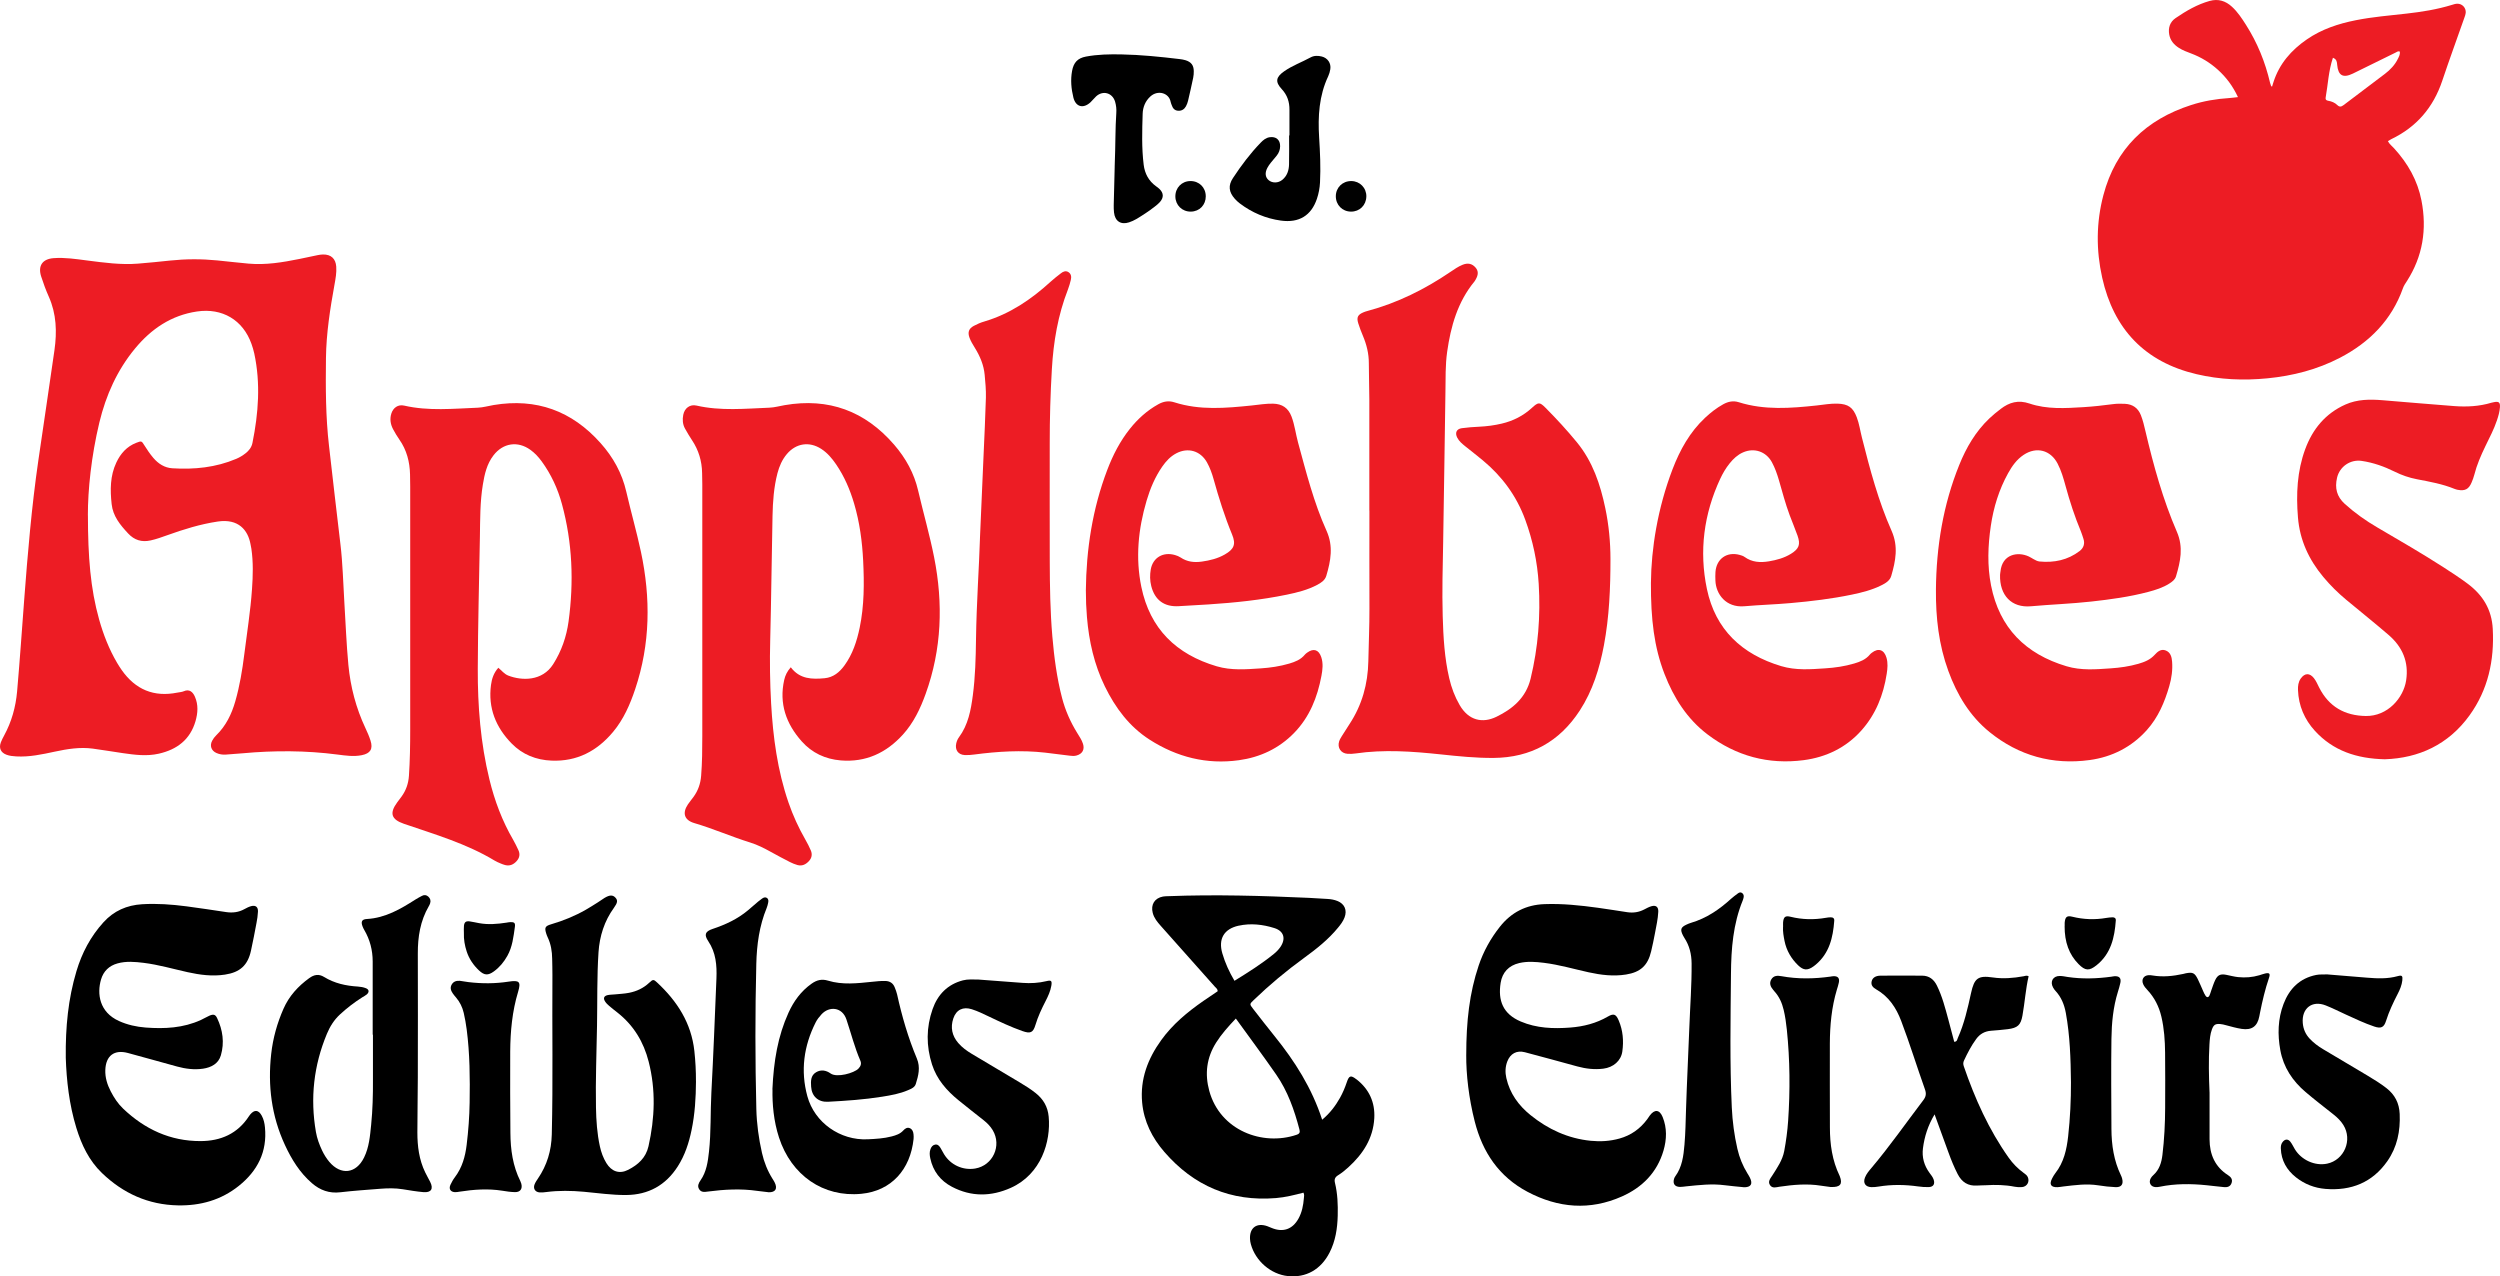
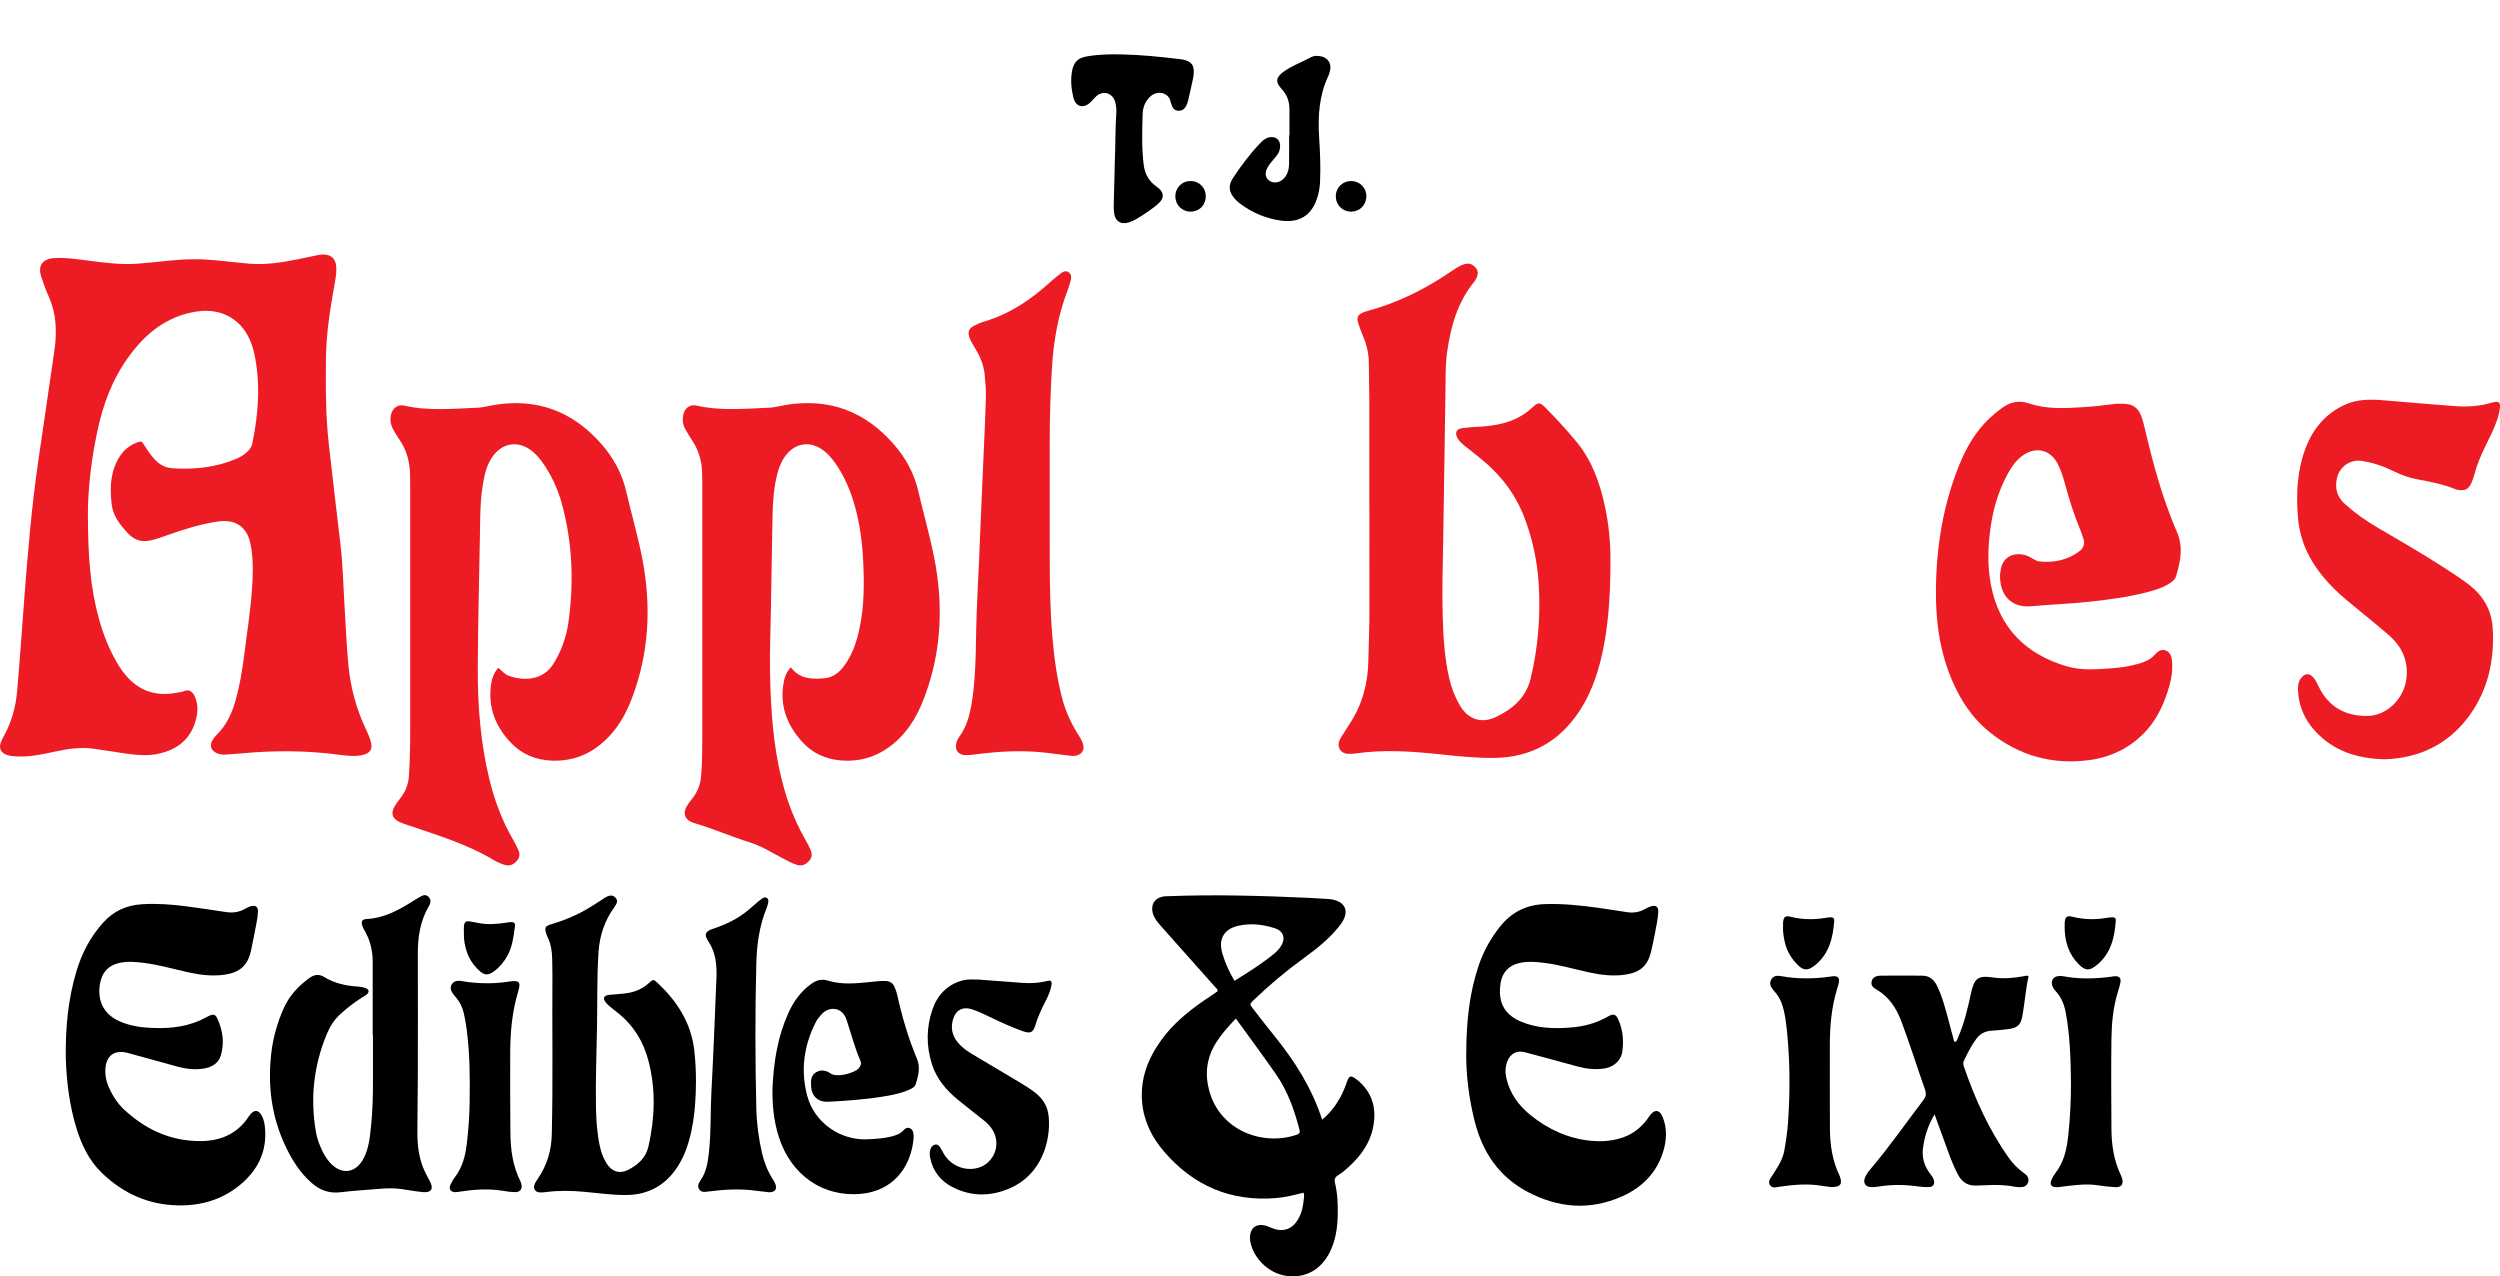
<svg xmlns="http://www.w3.org/2000/svg" id="a" viewBox="0 0 908 463.58">
  <defs>
    <style>.b{fill:#ed1c24;}.c{fill:#010101;}</style>
  </defs>
  <path class="b" d="M31.93,187.15c.02,15.13,.92,26.63,4.07,37.85,1.55,5.51,3.62,10.8,6.52,15.74,.54,.91,1.11,1.8,1.72,2.67,4.97,7.05,11.65,9.86,20.16,8.15,.8-.16,1.65-.19,2.38-.51,1.98-.88,3.26,.26,4.02,2.02,1.27,2.92,1.06,5.9,.21,8.85-1.95,6.72-6.72,10.32-13.34,11.82-4.39,1-8.75,.42-13.11-.21-3.63-.52-7.23-1.15-10.86-1.63-4.67-.62-9.25,.12-13.8,1.1-4.61,.99-9.23,2-14.01,1.73-1.23-.07-2.45-.19-3.59-.63-2.06-.8-2.77-2.43-1.98-4.5,.32-.83,.73-1.63,1.16-2.42,2.73-5.01,4.23-10.36,4.73-16.03,.98-11.11,1.74-22.24,2.58-33.36,1.28-16.88,2.7-33.75,5.13-50.52,1.93-13.37,3.97-26.72,5.86-40.1,.93-6.59,.74-13.15-2.06-19.42-1.06-2.37-1.96-4.83-2.76-7.3-1.26-3.91,.43-6.39,4.54-6.69,4.08-.3,8.12,.33,12.16,.85,6.14,.79,12.28,1.64,18.49,1.14,3.89-.31,7.78-.71,11.67-1.12,5.69-.6,11.37-.61,17.06-.05,3.81,.38,7.61,.83,11.42,1.17,6.23,.55,12.34-.46,18.41-1.69,2.23-.45,4.46-.95,6.69-1.4,.63-.13,1.29-.22,1.93-.23,2.88-.05,4.58,1.51,4.79,4.38,.17,2.22-.24,4.39-.63,6.55-1.59,8.82-2.99,17.66-3.1,26.65-.13,10.67-.12,21.33,1.11,31.96,1.38,11.88,2.7,23.77,4.14,35.65,.85,7.04,.99,14.13,1.43,21.2,.47,7.56,.75,15.13,1.46,22.67,.76,7.98,2.77,15.69,6.21,22.99,.69,1.47,1.35,2.97,1.84,4.52,.97,3.05-.08,4.65-3.18,5.28-2.94,.59-5.86,.15-8.75-.22-11.52-1.5-23.06-1.53-34.61-.46-2.03,.19-4.06,.33-6.09,.47-1.16,.08-2.28-.12-3.34-.58-1.86-.82-2.52-2.64-1.56-4.44,.37-.71,.87-1.39,1.45-1.95,3.56-3.45,5.63-7.72,6.97-12.41,1.59-5.57,2.54-11.27,3.25-17,.98-7.91,2.27-15.79,2.81-23.76,.34-4.88,.48-9.76-.23-14.63-.08-.56-.21-1.12-.32-1.68-.93-5.09-4.37-9.33-11.9-8.2-6.33,.95-12.35,2.82-18.33,4.97-1.99,.71-3.97,1.43-6.05,1.89-3.24,.72-5.9-.1-8.17-2.54-2.87-3.08-5.51-6.26-5.98-10.65-.56-5.15-.57-10.26,1.7-15.09,1.54-3.27,3.81-5.86,7.29-7.19,1.86-.71,1.88-.7,2.9,.94,.99,1.59,2.04,3.14,3.26,4.57,1.82,2.13,4.1,3.59,6.9,3.76,7.97,.5,15.77-.28,23.21-3.43,1.21-.51,2.32-1.19,3.35-1.99,1.26-.97,2.21-2.19,2.53-3.77,2.18-10.78,3-21.6,.67-32.48-.25-1.19-.62-2.36-1.02-3.51-3.1-8.71-10.62-13.12-19.78-11.77-9.39,1.38-16.65,6.36-22.52,13.46-6.49,7.85-10.56,16.97-12.94,26.82-2.95,12.25-4.2,24.7-4.18,33.75Z" />
-   <path class="b" d="M892.44,1.35c-.64,.02-1.28,.23-1.89,.42-5.39,1.66-10.92,2.54-16.51,3.17-6.14,.7-12.31,1.19-18.39,2.4-6.36,1.26-12.43,3.26-17.82,6.98-5.65,3.89-9.97,8.84-12.1,15.48-.18,.55-.35,1.09-.53,1.69-.22-.16-.32-.2-.34-.26-.13-.38-.28-.76-.37-1.14-1.75-7.52-4.61-14.57-8.76-21.08-1.49-2.34-3.01-4.66-5.07-6.55-2.32-2.14-5-2.99-8.11-2.12-4.52,1.26-8.53,3.61-12.36,6.22-2.05,1.39-2.78,3.54-2.32,6.02,.4,2.15,1.71,3.65,3.49,4.8,1.37,.89,2.91,1.46,4.43,2.03,3.63,1.36,6.88,3.34,9.75,5.93,3.04,2.75,5.44,5.96,7.29,9.93-1.21,.13-2.17,.28-3.13,.34-4.73,.3-9.38,1.08-13.89,2.54-16.37,5.29-27.4,15.82-31.86,32.73-2.63,9.97-2.66,20.02-.43,30,4.18,18.66,15.48,30.61,34.27,35.02,8.46,1.99,17.06,2.36,25.73,1.51,9.25-.91,18.11-3.18,26.37-7.48,10.72-5.58,18.74-13.68,22.86-25.26,.33-.95,.89-1.73,1.42-2.55,5.8-9.03,7.33-18.85,5.31-29.27-1.41-7.3-4.97-13.54-9.97-19-.74-.81-1.67-1.48-2.23-2.59,.49-.29,.82-.52,1.17-.69,9.24-4.42,15.33-11.55,18.58-21.25,2.58-7.71,5.39-15.35,8.08-23.03,.19-.54,.39-1.09,.44-1.65,.15-1.81-1.29-3.35-3.12-3.29Zm-21.52,19.99c-1.09,2.25-2.78,4.01-4.74,5.5-4.98,3.8-10.02,7.53-14.99,11.33-.86,.65-1.49,.77-2.3-.03-.89-.87-2.05-1.33-3.27-1.54-.7-.11-1.08-.43-.95-1.11,.86-4.77,1.02-9.67,2.65-14.52,1.45,.58,1.45,1.59,1.54,2.55,.36,3.93,2.12,4.94,5.7,3.2,5.19-2.53,10.36-5.1,15.55-7.64,.42-.21,.81-.58,1.47-.39,.24,.97-.25,1.81-.66,2.66Z" />
  <path class="b" d="M497.34,185.42c0-13.44,.02-26.88,0-40.32,0-4.4-.19-8.79-.18-13.19,.01-3.49-.81-6.76-2.15-9.94-.63-1.5-1.22-3.02-1.7-4.57-.67-2.17-.15-3.13,1.97-4,.45-.19,.92-.34,1.39-.46,10.89-2.92,20.82-7.87,30.11-14.18,1.42-.96,2.82-1.94,4.42-2.59,1.9-.77,3.42-.44,4.66,.94,1.13,1.27,1.15,2.63,.06,4.49-.12,.21-.24,.43-.39,.62-6.14,7.43-8.62,16.35-9.93,25.59-.68,4.81-.54,9.75-.62,14.63-.3,18.08-.49,36.16-.82,54.23-.17,9.04-.43,18.08-.17,27.12,.22,7.57,.64,15.13,2.37,22.55,.8,3.43,2.01,6.68,3.79,9.74,3.26,5.63,8.3,6.71,13.36,4.25,5.88-2.86,10.72-6.89,12.41-13.86,2.75-11.34,3.64-22.8,2.94-34.41-.49-8-2.13-15.77-4.9-23.32-3.17-8.65-8.41-15.74-15.45-21.58-2.07-1.72-4.2-3.36-6.29-5.04-1.14-.92-2.29-1.85-2.97-3.2-.87-1.73-.24-3.13,1.66-3.4,2.09-.29,4.21-.44,6.32-.54,2.78-.13,5.52-.49,8.21-1.13,4.11-.97,7.78-2.81,10.92-5.69,2.38-2.18,2.85-2.2,5.03,0,3.96,3.99,7.76,8.12,11.33,12.47,5.74,7,8.52,15.28,10.33,23.97,1.27,6.07,1.86,12.23,1.87,18.43,0,10.52-.43,21-2.38,31.37-1.58,8.37-4.07,16.45-8.76,23.66-7.34,11.28-17.75,17.11-31.29,17.22-6.45,.05-12.85-.61-19.24-1.29-10.31-1.09-20.6-1.84-30.93-.33-.96,.14-1.96,.19-2.92,.12-2.39-.17-3.76-2.23-3.02-4.52,.22-.69,.62-1.33,1-1.95,.9-1.46,1.82-2.9,2.76-4.32,4.56-6.93,6.68-14.58,6.84-22.83,.12-6.35,.42-12.69,.4-19.05-.04-11.89-.01-23.79-.01-35.68Z" />
  <path class="b" d="M287.22,242.36c3.25,4.34,7.73,4.4,12.3,3.97,3.13-.3,5.38-2.16,7.17-4.62,2.99-4.1,4.52-8.82,5.54-13.7,1.67-8.04,1.67-16.18,1.27-24.33-.35-7.01-1.27-13.94-3.26-20.7-1.5-5.11-3.57-9.95-6.59-14.36-1.48-2.16-3.16-4.15-5.39-5.59-4.32-2.79-9.15-2.06-12.48,1.89-1.71,2.03-2.74,4.4-3.41,6.96-1.32,5.08-1.68,10.28-1.79,15.49-.32,15.06-.45,30.13-.84,45.19-.2,7.66-.1,15.31,.33,22.95,.69,12.22,2.3,24.3,6.3,35.95,1.62,4.71,3.68,9.21,6.16,13.53,.73,1.27,1.4,2.58,1.97,3.92,.58,1.38,.35,2.72-.71,3.85-1.13,1.21-2.48,1.89-4.16,1.42-.93-.26-1.85-.64-2.72-1.08-2.32-1.19-4.62-2.4-6.9-3.67-2.43-1.35-4.9-2.61-7.55-3.43-6.84-2.13-13.4-5.03-20.28-7.05-3.65-1.07-4.44-3.63-2.36-6.76,.32-.47,.67-.93,1.01-1.38,.34-.46,.7-.9,1.04-1.36,1.67-2.29,2.56-4.83,2.78-7.69,.38-4.8,.42-9.6,.42-14.41,.02-30.47,.01-60.94,0-91.4,0-1.38-.05-2.77-.07-4.15-.07-4.34-1.26-8.33-3.69-11.96-.91-1.35-1.72-2.76-2.52-4.18-.87-1.56-.97-3.27-.64-4.98,.46-2.43,2.43-3.92,4.8-3.38,8.8,2.02,17.66,1.12,26.51,.77,1.85-.07,3.69-.61,5.53-.92,15.98-2.75,29.18,2.13,39.76,14.36,4.23,4.9,7.25,10.36,8.72,16.7,1.88,8.08,4.19,16.07,5.8,24.2,3.33,16.76,2.78,33.36-3.07,49.58-1.94,5.39-4.39,10.54-8.29,14.83-6.04,6.65-13.48,10.12-22.59,9.36-5.58-.47-10.42-2.73-14.14-6.92-5.67-6.37-8.28-13.73-6.36-22.31,.36-1.61,1.05-3.08,2.38-4.59Z" />
  <path class="b" d="M180.97,242.51c1.22,1.01,2.18,2.3,3.65,2.87,4.93,1.9,12.34,2.09,16.3-4.15,3.03-4.78,4.83-10,5.58-15.5,1.95-14.34,1.42-28.59-2.39-42.61-1.52-5.61-3.94-10.86-7.39-15.58-1.16-1.59-2.49-3.02-4.09-4.17-4.59-3.3-9.92-2.49-13.38,1.99-2.43,3.14-3.26,6.86-3.88,10.66-1.04,6.29-.96,12.65-1.07,19-.28,15.95-.71,31.91-.77,47.86-.05,13.53,1,26.99,4.23,40.21,1.88,7.71,4.63,15.07,8.64,21.95,.69,1.19,1.28,2.45,1.87,3.7,.7,1.48,.45,2.84-.66,4.05-1.13,1.23-2.48,1.83-4.16,1.39-.55-.14-1.09-.35-1.61-.57-.75-.32-1.51-.63-2.2-1.05-10.27-6.2-21.71-9.51-32.93-13.36-4.59-1.58-5.35-3.83-2.43-7.8,.53-.72,1.09-1.43,1.61-2.15,1.61-2.24,2.45-4.72,2.64-7.49,.37-5.53,.46-11.06,.46-16.6,0-29.48,0-58.96,0-88.44,0-1.47-.03-2.93-.06-4.4-.11-4.58-1.2-8.84-3.86-12.65-.84-1.2-1.59-2.46-2.28-3.75-.95-1.78-1.27-3.68-.67-5.67,.66-2.17,2.47-3.45,4.67-2.94,8.87,2.04,17.82,1.11,26.75,.76,1.93-.08,3.84-.65,5.77-.97,15.49-2.58,28.38,2.11,38.81,13.81,4.59,5.14,7.81,10.95,9.36,17.71,1.68,7.29,3.75,14.49,5.31,21.8,3.58,16.78,3.42,33.45-2.09,49.87-1.87,5.59-4.22,10.97-8.03,15.53-5.8,6.94-13.11,10.82-22.36,10.43-5.61-.23-10.55-2.21-14.46-6.2-5.77-5.88-8.63-12.93-7.52-21.28,.3-2.28,1.02-4.43,2.67-6.25Z" />
-   <path class="b" d="M599.62,211.64c.1-12.24,2.41-27.04,7.87-41.27,2.68-6.98,6.25-13.43,11.78-18.62,2.03-1.9,4.2-3.6,6.64-4.94,1.78-.97,3.61-1.36,5.63-.72,9.33,2.94,18.82,2.19,28.32,1.17,2.51-.27,4.99-.74,7.54-.66,3.85,.12,5.62,1.37,6.98,4.96,.9,2.37,1.24,4.88,1.86,7.32,2.91,11.52,5.95,23.03,10.78,33.91,2.52,5.67,1.47,10.96-.12,16.39-.51,1.75-2.08,2.66-3.64,3.43-3.38,1.68-7.01,2.6-10.68,3.36-7.34,1.53-14.77,2.41-22.23,3.07-5.6,.5-11.22,.66-16.81,1.15-6.66,.58-10.33-4.41-10.5-9.32-.04-1.06-.06-2.12,.02-3.17,.37-4.76,4.15-7.42,8.76-6.17,.62,.17,1.29,.37,1.8,.74,2.71,1.96,5.69,2.13,8.87,1.6,2.84-.48,5.56-1.22,8.02-2.75,2.91-1.82,3.49-3.35,2.36-6.57-.89-2.53-1.96-5-2.89-7.52-1.53-4.12-2.64-8.37-3.86-12.59-.66-2.27-1.44-4.5-2.57-6.58-2.12-3.88-6.42-5.34-10.47-3.56-1.99,.87-3.52,2.32-4.86,3.98-1.39,1.72-2.5,3.62-3.43,5.61-5.96,12.81-7.72,26.25-4.84,40.02,3.09,14.77,12.7,23.73,26.97,28.02,5.29,1.59,10.65,1.17,16,.81,3.57-.23,7.12-.74,10.57-1.77,2.13-.63,4.16-1.43,5.63-3.22,.2-.25,.46-.46,.72-.66,2.39-1.86,4.49-1.14,5.34,1.81,.56,1.93,.38,3.88,.08,5.81-1.19,7.73-4,14.79-9.25,20.65-5.55,6.19-12.72,9.64-20.86,10.72-12.86,1.7-24.62-1.51-34.93-9.31-7.46-5.64-12.33-13.34-15.68-22.01-3.75-9.71-4.98-19.84-4.92-33.13Z" />
-   <path class="b" d="M394.38,214.62c.14-15.09,2.4-29.82,7.79-43.98,2.04-5.35,4.63-10.41,8.22-14.91,2.87-3.6,6.23-6.64,10.28-8.89,1.86-1.04,3.76-1.4,5.86-.72,9.25,2.97,18.66,2.12,28.08,1.15,2.59-.27,5.16-.72,7.78-.66,3.31,.08,5.5,1.55,6.69,4.68,1.16,3.07,1.52,6.32,2.38,9.46,2.96,10.83,5.7,21.75,10.33,32.01,2.54,5.64,1.54,10.95-.08,16.38-.5,1.67-1.94,2.56-3.4,3.33-3.42,1.8-7.14,2.72-10.89,3.5-9.42,1.95-18.97,2.93-28.56,3.56-3.57,.23-7.15,.41-10.73,.63-5.26,.32-8.71-2.2-10-7.31-.51-2.01-.52-4.06-.17-6.06,.77-4.31,4.54-6.47,8.84-5.19,.7,.21,1.4,.48,2,.88,2.37,1.59,4.92,1.88,7.7,1.49,2.94-.42,5.75-1.1,8.33-2.58,3.37-1.93,4.14-3.69,2.66-7.26-2.71-6.56-4.82-13.3-6.72-20.12-.59-2.11-1.34-4.19-2.42-6.11-2.36-4.18-6.87-5.49-11.11-3.26-2.16,1.13-3.74,2.86-5.1,4.81-2.63,3.78-4.39,7.99-5.69,12.37-3.05,10.3-4.09,20.8-1.91,31.37,3.14,15.19,12.68,24.47,27.38,28.81,5.3,1.56,10.65,1.1,16.01,.75,3.49-.23,6.96-.75,10.33-1.74,2.13-.63,4.16-1.42,5.63-3.21,.25-.31,.59-.56,.92-.8,2.29-1.65,4.17-1.03,5.07,1.67,.75,2.25,.49,4.52,.07,6.77-1.46,7.82-4.31,15.01-9.98,20.81-5.5,5.63-12.33,8.8-20.01,9.86-11.68,1.62-22.5-1.13-32.37-7.44-7.42-4.74-12.5-11.59-16.31-19.38-3.87-7.92-5.76-16.38-6.5-25.14-.27-3.17-.4-6.34-.39-9.52Z" />
+   <path class="b" d="M394.38,214.62Z" />
  <path class="b" d="M703.13,214.18c.14-15.61,2.6-30.79,8.47-45.31,2.55-6.32,5.93-12.13,10.93-16.89,1.3-1.24,2.69-2.36,4.11-3.45,3.16-2.42,6.41-3.35,10.46-1.97,6.36,2.16,13.01,1.72,19.61,1.32,3.58-.22,7.13-.62,10.68-1.09,1.44-.19,2.93-.2,4.39-.12,2.77,.14,4.75,1.49,5.79,4.13,.75,1.9,1.2,3.87,1.67,5.86,2.93,12.45,6.32,24.77,11.41,36.51,2.43,5.61,1.27,10.8-.32,16.14-.37,1.25-1.4,1.98-2.43,2.64-2.36,1.51-5.01,2.33-7.69,3.04-6.78,1.79-13.72,2.73-20.68,3.5-7.28,.8-14.62,1.06-21.9,1.71-7.02,.63-11.42-3.96-11.21-11.4,.01-.4,.11-.81,.15-1.21,.61-6.33,6.28-7.32,10.25-5.49,.59,.27,1.14,.64,1.71,.95,.71,.39,1.43,.82,2.26,.89,5.29,.5,10.21-.52,14.5-3.78,1.49-1.13,2.03-2.71,1.38-4.57-.29-.84-.53-1.71-.87-2.53-2.26-5.41-4.07-10.98-5.61-16.63-.75-2.75-1.54-5.49-2.86-8.03-2.57-4.96-7.71-6.29-12.36-3.18-2.51,1.67-4.2,4.07-5.63,6.65-3.31,5.98-5.29,12.42-6.28,19.15-1.06,7.2-1.33,14.44,.09,21.63,3.05,15.45,12.55,24.89,27.42,29.34,5.29,1.58,10.65,1.13,16,.76,3.4-.23,6.79-.7,10.1-1.66,2.22-.64,4.27-1.46,5.89-3.24,1.04-1.14,2.32-2.29,4.05-1.59,1.72,.69,2.16,2.32,2.29,4.01,.24,3.04-.17,6.01-1.02,8.93-1.69,5.84-4.03,11.36-8.14,15.95-5.56,6.21-12.65,9.79-20.77,10.9-13.48,1.85-25.75-1.58-36.33-10.13-7.19-5.81-11.84-13.56-15-22.2-3.49-9.54-4.6-19.44-4.51-29.53Z" />
  <path class="b" d="M866.19,275.77c-10.3-.23-18.83-3.11-25.43-10.34-3.77-4.14-5.92-9.11-6.13-14.81-.05-1.49,.11-2.93,1.01-4.19,1.46-2.03,3.23-2.08,4.78-.12,.81,1.03,1.31,2.25,1.9,3.41,3.52,6.93,9.25,10.21,16.94,10.33,7.95,.12,13.68-6.57,14.65-12.91,1.03-6.74-1.34-12.19-6.36-16.52-5.06-4.36-10.28-8.52-15.41-12.79-3.01-2.51-5.79-5.25-8.3-8.26-5.24-6.29-8.55-13.35-9.22-21.63-.69-8.46-.32-16.78,2.63-24.79,2.69-7.32,7.35-12.99,14.62-16.23,4.31-1.92,8.86-1.93,13.44-1.56,8.68,.7,17.35,1.48,26.04,2.13,4.57,.34,9.11,.12,13.54-1.22,.31-.09,.64-.14,.95-.21,1.72-.34,2.26,.09,2.14,1.86-.11,1.63-.57,3.2-1.09,4.75-1.08,3.26-2.7,6.28-4.18,9.35-1.63,3.38-3.13,6.79-4.05,10.45-.24,.94-.59,1.86-.97,2.76-1.03,2.45-2.4,3.17-5.02,2.68-.4-.07-.79-.19-1.17-.34-4.4-1.8-9.05-2.62-13.68-3.51-2.81-.54-5.49-1.46-8.06-2.74-3.81-1.89-7.78-3.3-12.02-3.92-4.12-.6-8,2.08-8.93,6.14-.85,3.71-.13,6.82,2.82,9.48,3.65,3.3,7.63,6.11,11.85,8.57,8.08,4.72,16.18,9.41,24.05,14.48,2.94,1.89,5.87,3.81,8.68,5.9,5.53,4.12,8.79,9.38,9.16,16.45,.61,11.43-1.7,22.08-8.45,31.42-7.69,10.65-18.47,15.53-30.76,15.93Z" />
  <path d="M492.7,392.05c-2.12-1.66-2.73-1.44-3.57,1.08-.65,1.93-1.44,3.81-2.43,5.58-1.64,2.91-3.61,5.55-6.49,7.97-3.76-11.56-9.94-21.25-17.25-30.31-2.66-3.29-5.25-6.64-7.85-9.98-1.31-1.69-1.28-1.71,.17-3.11,5.76-5.54,11.87-10.65,18.34-15.35,4.48-3.26,8.83-6.69,12.37-11.02,.93-1.13,1.82-2.29,2.35-3.69,1-2.62,.04-4.92-2.56-5.97-1.13-.46-2.33-.68-3.57-.75-2.28-.11-4.55-.29-6.83-.4-17.01-.77-34.01-1.26-51.03-.61-.65,.03-1.31,.01-1.95,.13-3.06,.57-4.51,2.93-3.73,5.95,.49,1.89,1.68,3.32,2.93,4.72,6.55,7.36,13.1,14.72,19.65,22.09,.41,.46,1.04,.82,.99,1.65-1.72,1.17-3.49,2.33-5.22,3.54-5.77,4.02-11.16,8.48-15.3,14.25-4.85,6.74-7.67,14.13-6.9,22.6,.63,6.91,3.63,12.84,8.08,17.97,10.67,12.32,24.14,18.09,40.51,16.75,3.42-.28,6.72-1.11,10-1.97,.38,.69,.22,1.35,.16,1.98-.21,2.61-.69,5.17-1.99,7.49-2.17,3.87-5.6,5.04-9.69,3.36-.53-.22-1.05-.45-1.58-.64-3.87-1.38-6.5,.54-6.31,4.62,.03,.65,.14,1.3,.31,1.92,1.68,6.12,7.29,10.93,13.44,11.57,6.56,.68,11.97-2.34,15.13-8.5,2.17-4.22,2.86-8.78,2.98-13.46,.1-4-.05-7.98-1-11.89-.32-1.3,.02-2.09,1.18-2.8,1.31-.81,2.52-1.8,3.66-2.84,5.3-4.81,9.04-10.5,9.44-17.87,.31-5.75-1.87-10.5-6.42-14.07Zm-42.84-55.83c4.38-.97,8.78-.47,13,.86,3.49,1.1,4.24,3.89,2.14,6.93-.66,.94-1.46,1.75-2.35,2.47-4.43,3.6-9.24,6.63-14.29,9.75-1.94-3.3-3.42-6.55-4.42-10-1.51-5.21,.61-8.85,5.91-10.02Zm21.07,75.93c-12.39,4.2-27.78-1.56-31.72-15.93-1.7-6.22-.96-12.08,2.49-17.55,1.96-3.11,4.4-5.82,7.16-8.74,4.98,6.89,9.93,13.54,14.66,20.36,4.17,6.01,6.57,12.84,8.42,19.88,.27,1.03,.15,1.59-1.02,1.98Z" />
  <path class="b" d="M355.92,195.5c.54-12.31,.92-21.1,1.3-29.88,.3-7.07,.67-14.15,.86-21.22,.07-2.76-.19-5.53-.45-8.28-.33-3.55-1.7-6.77-3.56-9.78-.73-1.18-1.46-2.36-1.94-3.66-.73-1.98-.3-3.32,1.55-4.32,1.21-.65,2.5-1.21,3.82-1.59,9.27-2.74,17.02-8,24.07-14.44,1.2-1.1,2.49-2.09,3.78-3.09,.81-.63,1.75-1.02,2.71-.4,1.03,.67,1.12,1.76,.86,2.84-.29,1.18-.62,2.37-1.06,3.5-3.62,9.27-5.24,18.91-5.82,28.81-.53,9.03-.79,18.05-.78,27.09,0,14.25-.03,28.5,.01,42.75,.03,9.12,.16,18.24,.94,27.33,.65,7.54,1.62,15.04,3.54,22.39,1.18,4.52,3.06,8.74,5.52,12.71,.77,1.24,1.6,2.46,2.06,3.87,.69,2.1-.22,3.7-2.35,4.28-.81,.22-1.6,.17-2.42,.06-2.99-.39-5.97-.77-8.96-1.11-8.63-.98-17.22-.44-25.8,.69-1.13,.15-2.28,.25-3.41,.19-2.39-.13-3.61-1.87-3.09-4.21,.18-.81,.49-1.57,.97-2.22,3.38-4.56,4.36-9.89,5.07-15.34,.88-6.71,1.05-13.47,1.14-20.22,.19-13.43,1.15-26.83,1.44-36.72Z" />
  <path d="M23.89,384.15c-.13-11.14,.88-21.4,3.87-31.39,1.98-6.64,5.14-12.64,9.83-17.8,3.76-4.14,8.47-6.2,14-6.54,5.39-.33,10.75,.06,16.08,.75,4.84,.62,9.66,1.39,14.49,2.1,2.32,.34,4.53,.08,6.61-1.08,.78-.43,1.6-.85,2.45-1.08,1.61-.43,2.55,.3,2.47,1.99-.06,1.38-.27,2.75-.53,4.11-.63,3.36-1.27,6.71-2,10.05-1.17,5.37-4.01,7.89-9.46,8.72-4.6,.7-9.09,.1-13.56-.89-5.32-1.18-10.56-2.72-15.98-3.39-3.15-.38-6.32-.67-9.46,.2-3.09,.85-5.13,2.85-6.01,5.86-1.5,5.15-.65,11.83,6.52,15.07,3.08,1.39,6.33,2.11,9.67,2.37,6.88,.52,13.67,.19,20.09-2.75,1.03-.47,2.01-1.08,3.05-1.54,1.46-.64,2.19-.5,2.83,.85,2.07,4.33,2.71,8.91,1.37,13.53-.88,3.03-3.48,4.41-6.48,4.85-3.18,.47-6.34,.06-9.42-.78-5.96-1.62-11.9-3.32-17.87-4.92-4.96-1.33-8.01,.98-8.2,6.17-.1,2.75,.7,5.31,1.95,7.73,1.2,2.33,2.63,4.52,4.53,6.32,7.86,7.48,17.1,11.8,28.08,11.78,7.36-.01,13.5-2.67,17.64-9.08,.13-.2,.28-.4,.44-.59,1.55-1.84,3.01-1.7,4.18,.45,.71,1.3,1.02,2.73,1.16,4.21,.87,8.9-2.71,15.86-9.51,21.29-6.44,5.15-13.94,7.23-22.09,7.07-10.76-.21-19.91-4.35-27.61-11.76-4.71-4.53-7.4-10.24-9.29-16.38-2.62-8.55-3.58-17.35-3.84-25.49Z" />
  <path d="M532.54,383.11c0-12.15,1.16-22.46,4.52-32.44,1.73-5.14,4.32-9.8,7.69-14.06,4.14-5.24,9.5-7.98,16.19-8.23,6.54-.24,13.01,.44,19.46,1.33,3.55,.49,7.08,1.07,10.62,1.6,2.15,.32,4.21,.03,6.16-.99,.86-.45,1.74-.93,2.66-1.19,1.62-.45,2.52,.29,2.45,1.99-.12,2.69-.75,5.32-1.23,7.96-.39,2.16-.87,4.3-1.36,6.44-1.21,5.18-3.92,7.6-9.14,8.43-4.59,.73-9.09,.17-13.56-.81-5.4-1.19-10.72-2.76-16.22-3.44-2.99-.37-5.99-.61-8.98,.08-3.85,.9-6.16,3.42-6.76,7.17-1.03,6.47,.84,11.31,7.29,14.06,5.78,2.46,11.85,2.67,17.99,2.2,4.84-.37,9.44-1.54,13.69-4.01,2.13-1.23,2.94-.84,3.92,1.46,1.54,3.62,1.84,7.43,1.3,11.26-.48,3.37-3.26,5.77-6.91,6.22-3.19,.4-6.33,.03-9.42-.81-6.35-1.72-12.7-3.5-19.07-5.16-2.98-.78-5.3,.52-6.39,3.38-.74,1.96-.79,3.98-.33,6.01,1.26,5.56,4.42,9.93,8.77,13.44,6.4,5.17,13.63,8.51,21.91,9.34,3.52,.35,7,.13,10.41-.82,4.14-1.15,7.48-3.51,10.04-6.96,.34-.46,.63-.95,.97-1.4,1.75-2.34,3.55-2.2,4.67,.55,1.62,4,1.49,8.13,.3,12.21-2.33,7.96-7.72,13.35-15.09,16.63-11.63,5.17-23.12,4.23-34.29-1.68-10.39-5.51-16.32-14.35-19.17-25.54-2.16-8.49-3.14-17.11-3.09-24.19Z" />
  <path d="M135.36,375.81c0-8.88,.02-17.76,0-26.63-.01-4.07-.99-7.89-3.06-11.42-.25-.42-.46-.86-.63-1.32-.64-1.69-.27-2.56,1.58-2.66,6.72-.38,12.23-3.62,17.68-7.1,.75-.48,1.55-.89,2.34-1.31,.81-.43,1.59-.34,2.27,.26,.73,.65,1,1.48,.69,2.43-.12,.38-.3,.76-.51,1.11-3.08,5.31-3.99,11.1-3.97,17.14,.05,14.99,.03,29.98,0,44.97-.01,6.68-.16,13.35-.16,20.03,0,5,.62,9.91,2.84,14.49,.57,1.17,1.22,2.3,1.81,3.46,1.28,2.53,.36,3.97-2.49,3.72-2.51-.22-5-.65-7.49-1.05-2.68-.43-5.36-.39-8.04-.18-4.87,.39-9.75,.71-14.6,1.28-4.02,.48-7.36-.73-10.34-3.31-4.41-3.81-7.38-8.65-9.79-13.85-4.89-10.54-6.28-21.63-4.99-33.12,.64-5.7,2.16-11.16,4.48-16.41,2.03-4.6,5.29-8.15,9.32-11.08,1.74-1.26,3.45-1.63,5.4-.43,3.77,2.32,7.95,3.23,12.32,3.49,.96,.06,1.96,.24,2.85,.59,1.19,.45,1.31,1.41,.35,2.26-.48,.42-1.09,.7-1.64,1.05-2.89,1.84-5.61,3.91-8.12,6.24-2.13,1.97-3.64,4.39-4.74,7.04-4.79,11.49-6.1,23.38-3.98,35.64,.4,2.33,1.22,4.55,2.23,6.69,.7,1.48,1.55,2.86,2.6,4.12,4.23,5.03,9.79,4.34,12.67-1.57,1.83-3.74,2.15-7.81,2.56-11.86,.55-5.44,.68-10.89,.65-16.35-.03-5.46,0-10.92,0-16.37-.03,0-.06,0-.09,0Z" />
  <path d="M252.78,392.75c-.03,5.96-.39,11.88-1.61,17.72-.96,4.65-2.42,9.13-5,13.16-4.37,6.84-10.65,10.34-18.77,10.4-5.14,.04-10.23-.72-15.33-1.18-4.56-.41-9.1-.49-13.64,.1-.81,.1-1.63,.2-2.43,.14-1.64-.12-2.45-1.41-1.84-2.93,.3-.75,.76-1.44,1.22-2.11,3.3-4.84,4.89-10.14,5.03-16.04,.47-19.3,.09-38.6,.23-57.9,.01-1.95-.06-3.91-.09-5.86-.03-2.71-.45-5.34-1.63-7.81-.21-.44-.38-.9-.53-1.37-.67-2.15-.42-2.72,1.79-3.37,4.39-1.29,8.6-3,12.57-5.27,1.48-.84,2.92-1.77,4.37-2.68,.83-.52,1.61-1.11,2.44-1.62,1.88-1.13,3.01-1.14,3.97-.1,.91,.99,.77,1.86-.55,3.69-3.49,4.81-5.21,10.29-5.6,16.13-.58,8.86-.39,17.74-.54,26.62-.16,9.93-.57,19.86-.38,29.79,.09,4.72,.4,9.43,1.41,14.07,.47,2.16,1.21,4.22,2.37,6.11,1.89,3.07,4.73,4.08,7.94,2.43,3.55-1.82,6.41-4.33,7.36-8.57,2.3-10.24,2.68-20.45,.06-30.7-1.83-7.19-5.46-13.18-11.3-17.8-1.02-.81-2.06-1.6-3.04-2.45-.55-.47-1.1-1-1.48-1.6-.77-1.19-.43-2.03,.94-2.33,.87-.19,1.78-.16,2.67-.26,1.7-.17,3.42-.24,5.09-.57,2.76-.54,5.23-1.69,7.32-3.66,1.36-1.29,1.6-1.25,2.84-.1,7.31,6.79,12.46,14.74,13.56,24.94,.39,3.65,.59,7.29,.57,10.95Z" />
  <path d="M280.54,395.67c.46-10.32,1.98-19.35,5.84-27.84,1.91-4.21,4.56-7.86,8.41-10.57,1.85-1.31,3.68-1.78,5.94-1.09,5.27,1.61,10.64,.97,15.99,.42,1.62-.17,3.23-.35,4.87-.3,1.62,.05,2.79,.8,3.38,2.34,.32,.83,.67,1.67,.86,2.54,1.75,7.95,4.02,15.75,7.17,23.27,1.35,3.21,.57,6.24-.39,9.27-.39,1.25-1.65,1.74-2.78,2.23-3.01,1.31-6.23,1.87-9.43,2.38-6.51,1.05-13.09,1.49-19.67,1.84-3.52,.19-5.91-1.96-6.13-5.48-.12-1.97-.21-4.03,1.79-5.23,1.81-1.08,3.67-.72,5.28,.43,2.28,1.64,8.56-.15,10.1-1.75,.81-.84,1.2-1.76,.72-2.87-2.11-4.86-3.39-10-5.07-15-1.53-4.56-6.27-4.92-9.07-1.83-.83,.91-1.59,1.87-2.13,2.96-4.3,8.55-5.51,17.52-2.99,26.76,2.62,9.62,11.96,16.12,21.92,15.64,2.92-.14,5.84-.29,8.7-1.04,1.6-.42,3.1-.91,4.26-2.2,.61-.67,1.41-1.22,2.38-.78,.9,.41,1.21,1.28,1.3,2.21,.06,.56,.07,1.14,.02,1.71-1.16,11.05-8.04,18.85-18.98,19.9-13.83,1.34-25.42-6.72-29.89-20.42-1.97-6.04-2.47-12.25-2.37-17.48Z" />
  <path d="M702.64,404.74c-2.41,4.05-3.67,8.05-4.22,12.28-.43,3.3,.42,6.29,2.38,8.97,.57,.79,1.22,1.54,1.52,2.48,.5,1.58-.12,2.61-1.77,2.68-1.29,.05-2.61-.06-3.89-.24-4.79-.67-9.57-.74-14.35,.05-.88,.14-1.79,.24-2.67,.21-2.14-.09-3.05-1.51-2.28-3.49,.51-1.31,1.41-2.37,2.31-3.43,6.68-7.91,12.59-16.4,18.85-24.63,.99-1.3,1.19-2.37,.63-3.95-2.95-8.27-5.52-16.66-8.64-24.87-1.82-4.78-4.49-8.83-9.04-11.44-1.09-.63-2.03-1.44-1.69-2.93,.29-1.27,1.39-2.05,3.22-2.07,5.05-.04,10.1-.04,15.15,0,2.54,.02,4.24,1.37,5.34,3.61,1.96,3.97,3.03,8.23,4.18,12.46,.72,2.65,1.41,5.31,2.11,7.96,1.07-.05,1.07-.87,1.3-1.38,2.35-5.23,3.59-10.79,4.81-16.35,1.18-5.37,2.51-6.43,7.9-5.65,3.77,.55,7.47,.24,11.17-.43,.54-.1,1.08-.39,1.84-.02-1.09,4.68-1.38,9.53-2.24,14.3-.62,3.48-1.77,4.48-5.34,4.94-2.02,.26-4.05,.4-6.08,.57-2.25,.18-4.01,1.13-5.36,2.97-1.8,2.44-3.17,5.11-4.45,7.84-.34,.72-.33,1.38-.07,2.11,4.03,11.75,9.08,22.99,16.29,33.18,1.52,2.15,3.34,3.99,5.46,5.54,.59,.43,1.21,.84,1.51,1.56,.7,1.65-.29,3.41-2.11,3.58-.88,.08-1.81,.04-2.67-.13-3.46-.69-6.95-.75-10.45-.54-1.06,.06-2.12,.03-3.17,.11-3.32,.24-5.57-1.22-7.08-4.14-1.31-2.54-2.37-5.17-3.35-7.85-1.65-4.5-3.28-9-5.05-13.87Z" />
-   <path d="M845.44,353.92c4.54,.37,9.41,.76,14.27,1.17,3.74,.31,7.46,.47,11.15-.56,1.56-.44,1.85-.08,1.66,1.58-.2,1.73-.87,3.31-1.65,4.82-1.64,3.18-3.17,6.4-4.25,9.83-.75,2.4-1.82,2.91-4.28,2.08-3.55-1.19-6.93-2.81-10.33-4.36-2.44-1.11-4.84-2.34-7.33-3.32-4.92-1.94-8.76,1.06-8.31,6.41,.18,2.17,1,4.08,2.52,5.69,1.41,1.5,3.03,2.71,4.78,3.76,5.38,3.21,10.78,6.38,16.15,9.6,2.37,1.42,4.73,2.87,6.92,4.57,3.09,2.4,4.66,5.47,4.83,9.41,.27,6.21-.91,12.03-4.5,17.15-5.45,7.76-13.13,10.81-22.44,10.06-3.99-.32-7.61-1.74-10.75-4.22-3.34-2.65-5.33-6.09-5.48-10.45-.03-.83,.09-1.62,.61-2.31,.84-1.14,1.96-1.27,2.84-.17,.65,.82,1.08,1.81,1.63,2.71,2.41,3.98,7.32,6.18,11.72,5.27,6.22-1.29,9.31-8.59,5.92-14.03-.91-1.47-2.13-2.66-3.47-3.74-3.44-2.74-6.93-5.41-10.28-8.26-4.72-4.02-8.02-8.97-9.15-15.16-1.04-5.7-.91-11.37,1.17-16.83,2.1-5.5,5.84-9.31,11.84-10.52,1.3-.26,2.6-.14,4.22-.2Z" />
  <path d="M355.32,355.77c5.2,.39,10.64,.79,16.07,1.21,2.94,.22,5.84,.06,8.72-.64,1.74-.43,2.03-.08,1.73,1.71-.33,1.95-1.15,3.72-2.04,5.46-1.45,2.82-2.8,5.67-3.72,8.73-.86,2.86-1.84,3.27-4.77,2.23-4.14-1.46-8.11-3.34-12.07-5.23-2.05-.98-4.1-1.99-6.27-2.68-3.17-1.02-5.67,.16-6.73,3.35-1.09,3.26-.47,6.27,1.78,8.89,1.39,1.62,3.11,2.87,4.93,3.96,5.79,3.46,11.61,6.89,17.4,10.36,2.02,1.21,4.03,2.46,5.87,3.94,2.73,2.19,4.33,4.93,4.66,8.5,.85,9.04-2.73,20.92-13.74,25.86-7.15,3.21-14.36,3.32-21.4-.38-4.19-2.2-6.86-5.66-7.86-10.33-.24-1.12-.35-2.26,.08-3.37,.3-.8,.8-1.46,1.68-1.62,.95-.17,1.5,.48,1.94,1.19,.47,.76,.85,1.57,1.32,2.33,2.38,3.88,6.82,5.91,11.28,5.17,6.43-1.08,9.74-8.29,6.38-13.92-.85-1.42-1.98-2.58-3.27-3.6-3.06-2.43-6.15-4.82-9.17-7.29-4.29-3.5-7.87-7.57-9.6-12.96-2.16-6.72-2.13-13.5,.2-20.13,1.85-5.27,5.44-9,11.04-10.45,1.76-.46,3.56-.29,5.58-.29Z" />
-   <path d="M802.51,396.7c0,5.7-.01,11.39,0,17.09,.02,5.49,1.96,10,6.73,13.04,1.04,.67,1.72,1.51,1.27,2.84-.45,1.33-1.54,1.6-2.75,1.49-2.11-.19-4.2-.47-6.31-.68-5.69-.58-11.37-.62-17.01,.54-.48,.1-.97,.15-1.46,.14-1.82-.04-2.73-1.64-1.82-3.24,.24-.42,.57-.8,.93-1.12,2.2-1.98,2.97-4.56,3.31-7.39,.68-5.67,.96-11.35,.98-17.05,.02-6.68,.06-13.35-.02-20.03-.05-4.39-.33-8.78-1.35-13.08-.85-3.63-2.47-6.87-5.02-9.62-.61-.66-1.21-1.32-1.58-2.16-.74-1.68,.11-3.15,1.93-3.29,.48-.04,.98,.03,1.46,.11,3.76,.63,7.46,.24,11.15-.56,.32-.07,.63-.18,.95-.24,2.48-.46,3.18-.17,4.31,2.07,.73,1.45,1.32,2.97,1.99,4.45,.27,.59,.53,1.2,.9,1.72,.43,.62,1,.55,1.34-.09,.3-.57,.44-1.22,.66-1.83,.48-1.29,.87-2.63,1.47-3.87,.9-1.86,1.94-2.29,3.99-1.89,1.43,.28,2.86,.68,4.3,.83,2.61,.27,5.2,.08,7.73-.67,.7-.21,1.39-.47,2.1-.64,1.58-.36,1.95,.04,1.41,1.6-1.4,4.09-2.38,8.28-3.23,12.5-.1,.48-.19,.96-.28,1.44-.69,3.68-2.77,5.14-6.42,4.58-1.94-.3-3.81-.84-5.7-1.34-.7-.19-1.42-.38-2.14-.43-1.7-.12-2.33,.28-2.95,1.93-.66,1.77-.8,3.64-.91,5.51-.34,5.78-.22,11.56,.03,17.34Z" />
  <path d="M279.14,433.02c-1.43-.17-2.8-.3-4.17-.5-5.94-.86-11.86-.52-17.77,.24-1.23,.16-2.5,.42-3.29-.87-.71-1.15-.14-2.23,.51-3.17,2.18-3.13,2.68-6.75,3.08-10.4,.79-7.13,.49-14.31,.87-21.46,.74-13.82,1.27-27.64,1.84-41.47,.19-4.76-.17-9.4-2.98-13.57-1.57-2.33-1.11-3.53,1.55-4.42,4.68-1.56,9.07-3.59,12.87-6.77,1.25-1.04,2.46-2.13,3.71-3.18,.43-.37,.9-.7,1.36-1.04,.55-.4,1.15-.7,1.8-.28,.66,.42,.6,1.12,.47,1.76-.13,.63-.29,1.28-.53,1.87-2.68,6.5-3.6,13.35-3.77,20.28-.44,17.58-.42,35.17,.01,52.75,.13,5.37,.86,10.7,2.05,15.96,.76,3.36,2.02,6.52,3.86,9.44,.26,.41,.53,.83,.74,1.26,1.15,2.29,.29,3.64-2.19,3.58Z" />
-   <path d="M633.28,431.19c-2.27-.23-4.54-.41-6.8-.71-4.73-.63-9.42-.07-14.12,.41-.73,.07-1.46,.21-2.18,.2-1.87-.03-2.67-1.12-2.18-2.89,.09-.31,.22-.62,.41-.88,2.55-3.44,3.04-7.5,3.39-11.55,.37-4.3,.43-8.61,.57-12.93,.31-9.92,.83-19.84,1.2-29.76,.29-7.73,.89-15.44,.82-23.18-.03-3.35-.78-6.44-2.62-9.25-.18-.27-.34-.56-.49-.85-1.12-2.2-.85-3.02,1.33-4.02,.52-.24,1.04-.46,1.59-.62,5.6-1.65,10.26-4.84,14.52-8.72,.78-.71,1.64-1.33,2.49-1.96,.48-.35,1-.55,1.56-.11,.51,.4,.63,.94,.52,1.53-.07,.4-.19,.79-.34,1.17-3.49,8.53-4.19,17.54-4.26,26.59-.14,16.2-.46,32.4,.3,48.6,.24,5.05,.9,10.05,2.03,14.98,.73,3.2,1.95,6.2,3.68,8.99,.3,.48,.61,.97,.86,1.48,1.16,2.34,.37,3.56-2.27,3.5Z" />
  <path d="M665,431.14c-.9-.12-2.27-.28-3.64-.5-5.05-.81-10.05-.35-15.06,.38-1.15,.17-2.52,.71-3.4-.54-.95-1.37,.13-2.48,.8-3.54,1.78-2.82,3.71-5.54,4.34-8.93,.67-3.6,1.16-7.23,1.41-10.88,.75-11.06,.67-22.12-.47-33.15-.25-2.42-.59-4.84-1.16-7.22-.59-2.5-1.6-4.77-3.34-6.69-.16-.18-.31-.38-.47-.57-.97-1.13-1.49-2.4-.67-3.79,.84-1.43,2.26-1.42,3.68-1.16,5.91,1.08,11.82,.98,17.74,.16,.4-.06,.8-.15,1.21-.16,1.57-.04,2.22,.73,1.9,2.31-.17,.87-.46,1.73-.72,2.58-1.91,6.37-2.52,12.92-2.55,19.52-.05,10.17,.02,20.35,.02,30.52,0,6.09,.83,12,3.51,17.54,.04,.07,.07,.15,.09,.22,1.08,2.79,.19,4.03-3.23,3.87Z" />
  <path d="M752.17,392.94c-.1-8.38-.35-16.75-1.86-25.03-.55-3.03-1.66-5.77-3.78-8.05-.33-.35-.61-.76-.85-1.19-1.2-2.16-.04-4.21,2.42-4.2,.97,0,1.93,.22,2.9,.37,5.28,.79,10.55,.61,15.81-.1,.4-.05,.8-.16,1.21-.18,1.72-.08,2.44,.71,2.1,2.38-.23,1.11-.56,2.2-.9,3.29-1.73,5.57-2.27,11.34-2.35,17.11-.15,10.91-.05,21.81,0,32.72,.03,5.83,.88,11.51,3.45,16.83,.18,.36,.33,.75,.43,1.14,.55,2.07-.25,3.23-2.37,3.14-2.11-.09-4.22-.33-6.3-.66-4.25-.68-8.44-.08-12.64,.41-.73,.08-1.45,.24-2.18,.26-2.4,.08-3.06-1.03-1.92-3.21,.34-.65,.7-1.3,1.15-1.87,3.1-3.94,4.12-8.58,4.66-13.41,.73-6.56,1.04-13.14,1.02-19.74Z" />
  <path d="M167,356.23c1.04,.16,2.09,.34,3.13,.47,4.87,.59,9.74,.58,14.6-.17,3.91-.6,4.55,.02,3.44,3.71-2.14,7.08-2.81,14.36-2.86,21.69-.06,9.85,0,19.7,.07,29.55,.04,6.08,.86,12,3.62,17.53,.14,.29,.26,.6,.34,.92,.49,1.86-.38,3.1-2.31,3.05-1.54-.03-3.08-.26-4.6-.51-5.21-.83-10.38-.45-15.55,.35-.56,.09-1.13,.2-1.69,.17-1.6-.1-2.27-1.21-1.58-2.69,.45-.95,.96-1.9,1.6-2.73,2.64-3.49,3.77-7.51,4.28-11.78,.62-5.09,1-10.2,1.08-15.33,.14-8.88,.08-17.74-1.07-26.56-.26-2.01-.62-4.02-1.07-6-.48-2.08-1.41-3.98-2.81-5.62-.42-.49-.85-.99-1.21-1.53-.67-.99-1.02-2.04-.34-3.19,.67-1.14,1.72-1.4,2.95-1.33Z" />
  <path d="M404.85,60.56c.33-8.3,.2-13.92,.59-19.52,.1-1.39-.05-2.78-.44-4.11-.97-3.25-4.46-4.2-6.92-1.9-.71,.66-1.3,1.46-2.01,2.12-2.62,2.42-5.37,1.71-6.22-1.73-.78-3.17-1.07-6.41-.47-9.67,.56-3.04,2.01-4.63,5.04-5.2,4.25-.8,8.58-.87,12.88-.79,7.08,.14,14.12,.86,21.15,1.7,.72,.09,1.46,.2,2.15,.42,2.06,.65,2.94,1.82,2.98,3.93,.01,.81-.04,1.64-.21,2.43-.58,2.78-1.21,5.56-1.86,8.33-.17,.7-.42,1.41-.77,2.04-.59,1.06-1.5,1.68-2.79,1.62-1.35-.07-2-.92-2.39-2.08-.13-.39-.31-.76-.38-1.16-.58-3.19-4.59-4.45-7.34-1.97-1.86,1.68-2.75,3.92-2.82,6.3-.19,6.18-.39,12.37,.37,18.53,.4,3.2,1.82,5.88,4.49,7.8,.4,.29,.8,.57,1.15,.9,1.65,1.54,1.73,3.21,.19,4.9-.54,.6-1.19,1.11-1.83,1.61-2.12,1.65-4.36,3.13-6.67,4.5-.83,.49-1.74,.9-2.65,1.2-2.99,.98-5.13-.45-5.46-3.62-.09-.89-.12-1.79-.1-2.68,.13-5.53,.28-11.06,.35-13.9Z" />
  <path d="M468.33,49.18c0-3.09-.02-6.19,0-9.28,.03-2.89-.78-5.37-2.81-7.55-2.43-2.61-2.12-4.32,.82-6.4,3-2.13,6.49-3.36,9.69-5.11,1.24-.68,2.68-.66,4.06-.31,2.12,.54,3.42,2.44,3.08,4.6-.14,.87-.39,1.76-.76,2.56-3.34,7.07-3.77,14.57-3.3,22.2,.34,5.45,.6,10.89,.32,16.35-.1,2.05-.48,4.05-1.13,5.98-2.05,6.06-6.47,8.82-13.09,7.9-5.48-.76-10.49-2.88-14.92-6.24-.64-.49-1.25-1.05-1.79-1.65-2.2-2.48-2.5-4.82-.69-7.56,3-4.56,6.27-8.92,10.08-12.86,.91-.94,1.91-1.78,3.28-1.97,2.3-.33,3.82,.98,3.77,3.29-.02,1.26-.44,2.4-1.23,3.38-.71,.89-1.48,1.73-2.18,2.63-.45,.57-.88,1.17-1.22,1.82-.96,1.8-.78,3.4,.44,4.46,1.3,1.14,3.46,1.14,4.96-.08,1.77-1.44,2.42-3.45,2.47-5.63,.08-3.5,.02-7,.02-10.5,.04,0,.09,0,.13,0Z" />
  <path d="M168.49,338.9c0-.89-.08-1.79,.02-2.68,.16-1.36,.76-1.77,2.15-1.56,1.12,.17,2.23,.42,3.35,.63,3.32,.61,6.63,.32,9.93-.18,.48-.07,.96-.19,1.44-.2,1.4-.04,1.83,.3,1.63,1.72-.51,3.6-.89,7.25-2.73,10.53-1.25,2.23-2.83,4.16-4.9,5.66-2.12,1.53-3.47,1.47-5.4-.35-2.03-1.92-3.59-4.18-4.47-6.87-.71-2.17-1.11-4.4-1.02-6.7Z" />
  <path d="M647.62,336.57c0-.45-.04-1.03,0-1.59,.18-1.95,.79-2.49,2.71-2.01,4.26,1.05,8.52,1.13,12.83,.38,.56-.1,1.13-.18,1.7-.18,.84-.01,1.42,.29,1.34,1.28-.45,6.07-1.77,11.76-6.73,15.92-.25,.21-.51,.41-.77,.6-2.19,1.58-3.66,1.52-5.63-.38-2.51-2.43-4.23-5.37-4.92-8.81-.33-1.67-.65-3.36-.55-5.2Z" />
  <path d="M749.89,336.36c0-.41-.03-.82,0-1.22,.19-2.13,.79-2.68,2.8-2.18,4.09,1.01,8.19,1.15,12.33,.43,.72-.13,1.45-.18,2.18-.22,.76-.04,1.32,.3,1.26,1.12-.44,6.23-1.77,12.1-6.99,16.28-2.68,2.14-4.11,2.05-6.53-.4-3.44-3.47-5.1-7.98-5.07-13.8Z" />
  <path class="c" d="M496.25,71.37c-.05,3.18-2.45,5.53-5.6,5.49-3.14-.04-5.5-2.45-5.48-5.61,.02-3.14,2.43-5.5,5.61-5.49,3.12,.01,5.53,2.48,5.48,5.61Z" />
  <path class="c" d="M437.94,71.23c.02,3.21-2.27,5.59-5.43,5.63-3.15,.04-5.58-2.33-5.62-5.47-.03-3.18,2.31-5.6,5.45-5.63,3.17-.03,5.57,2.32,5.59,5.47Z" />
</svg>